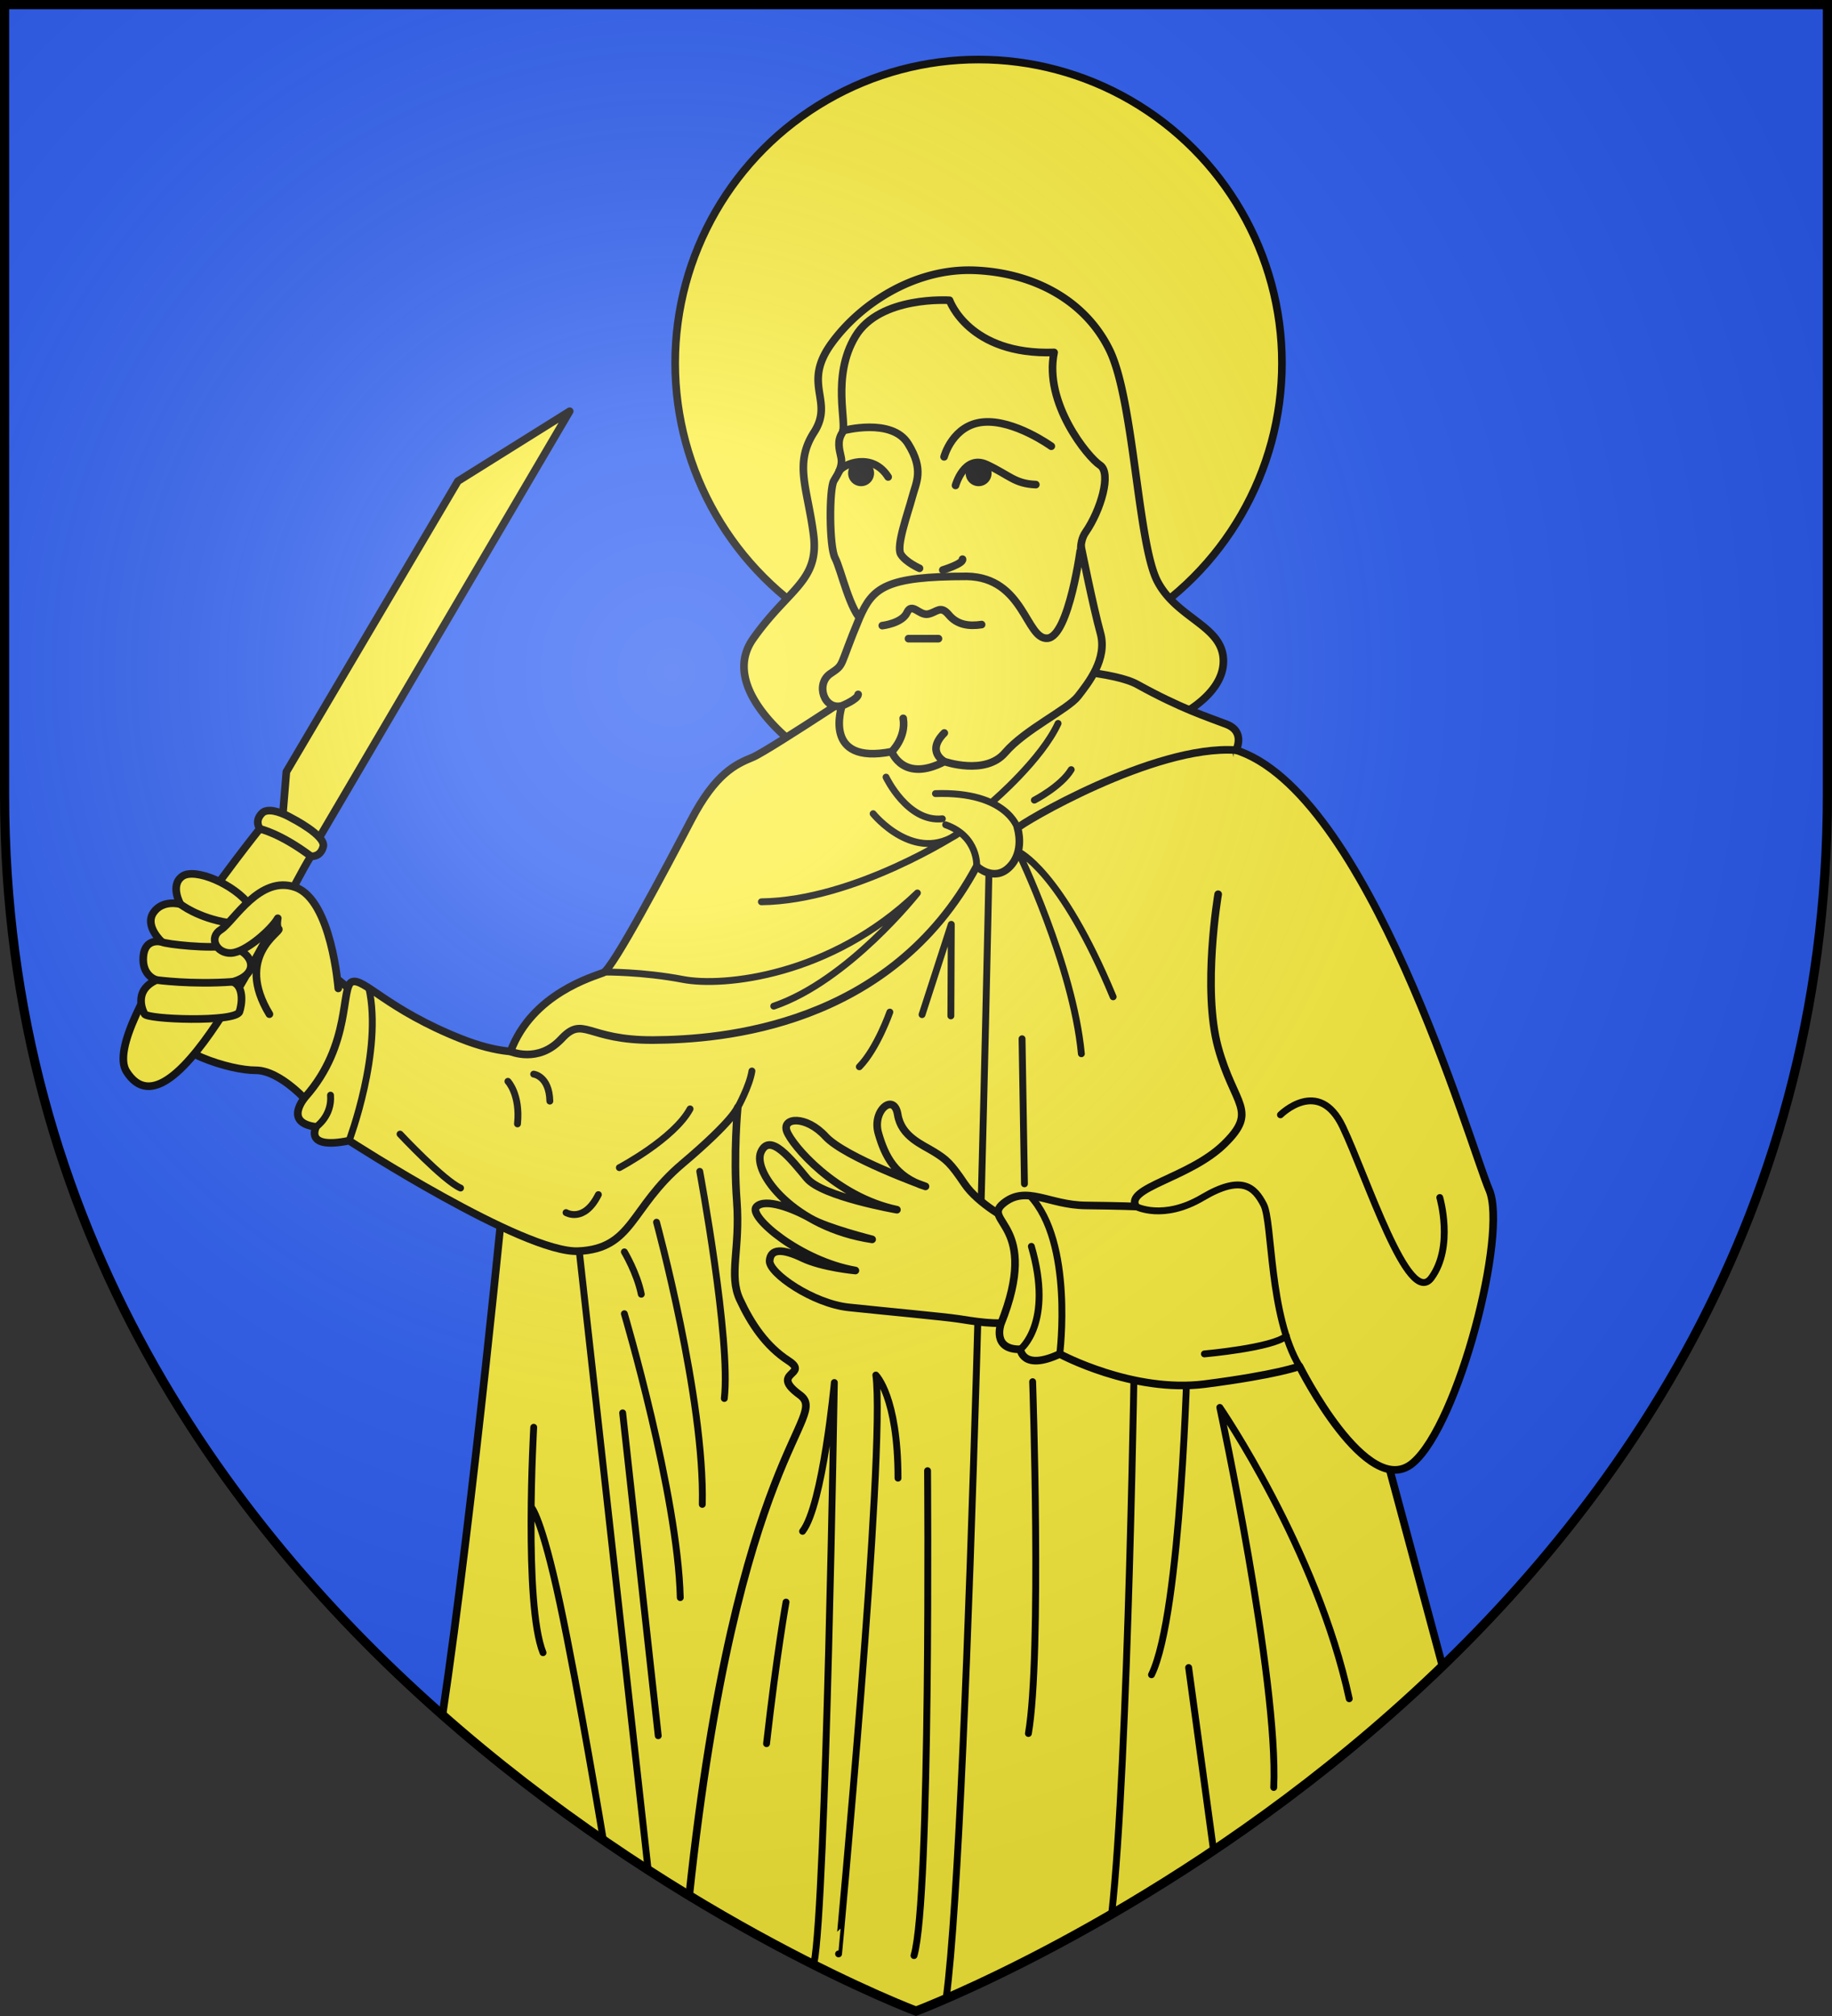
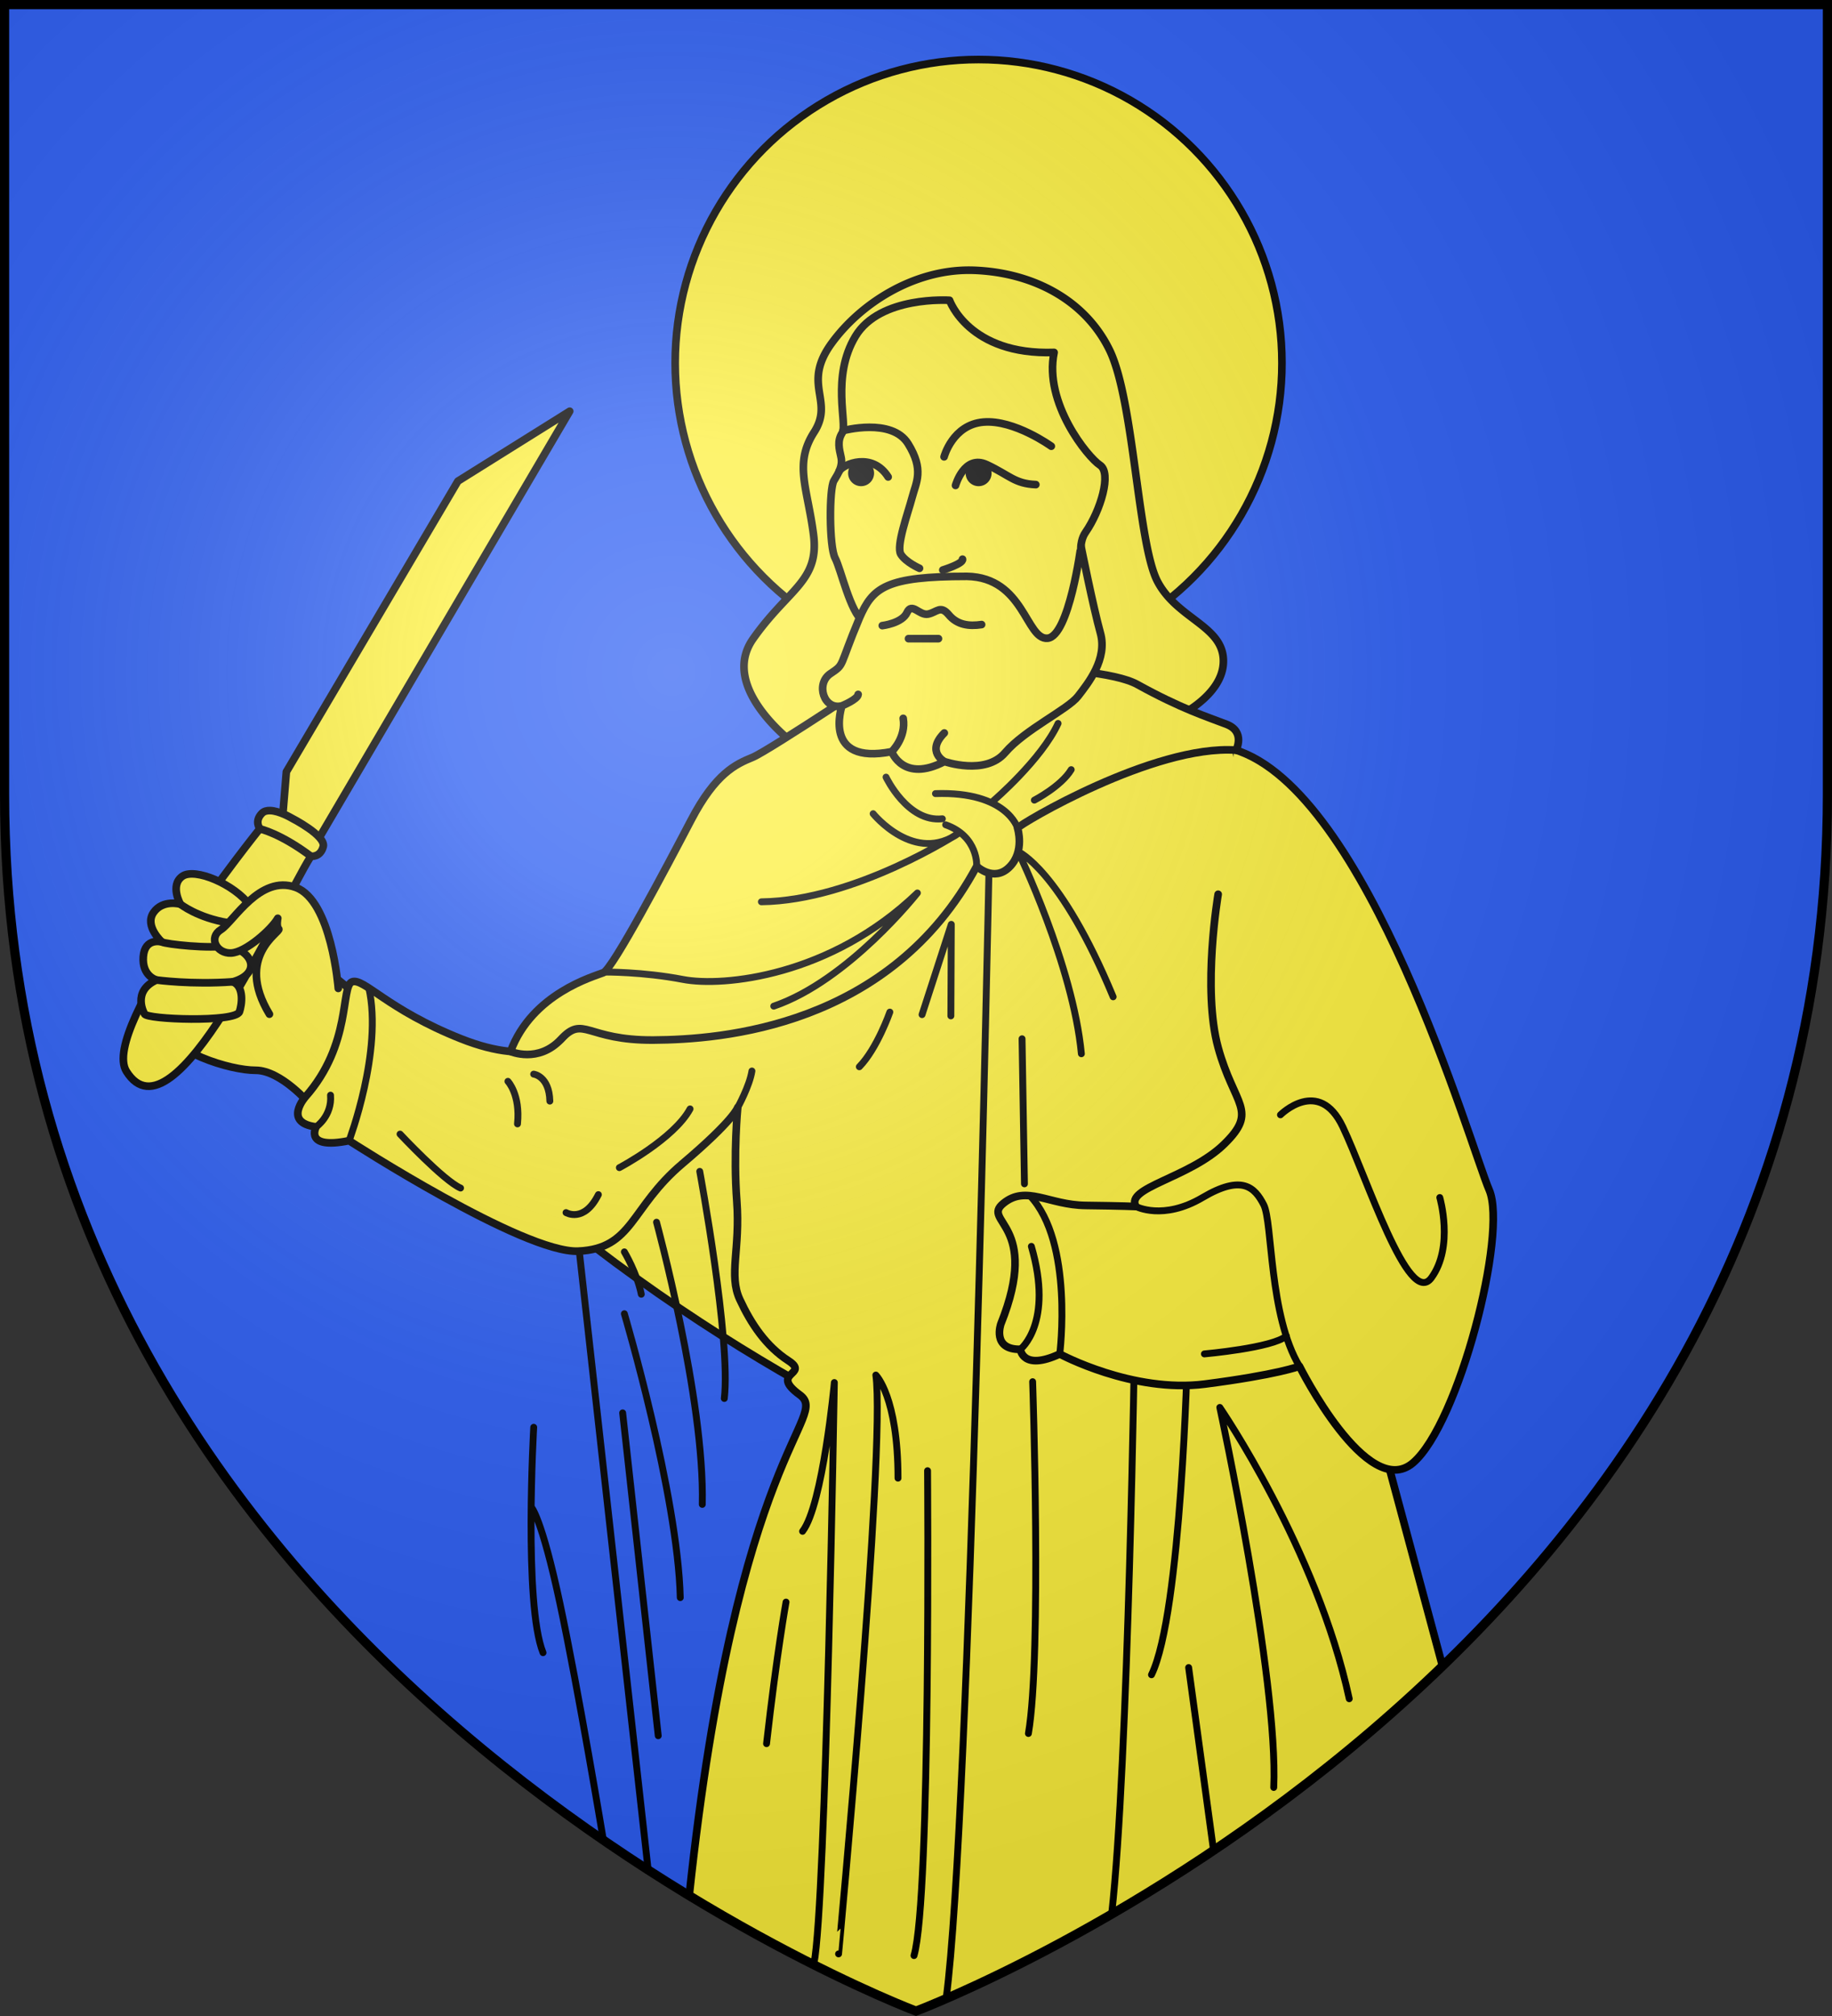
<svg xmlns="http://www.w3.org/2000/svg" width="600" height="660" viewBox="-300 -300 600 660">
  <rect x="-300" y="-300" width="600" height="660" fill="#333333" stroke="none" />
  <radialGradient id="c" cx="-80" cy="-80" r="405" gradientUnits="userSpaceOnUse">
    <stop offset="0" stop-color="#fff" stop-opacity=".31" />
    <stop offset=".19" stop-color="#fff" stop-opacity=".25" />
    <stop offset=".6" stop-color="#6b6b6b" stop-opacity=".125" />
    <stop offset="1" stop-opacity=".125" />
  </radialGradient>
  <clipPath id="a">
    <path d="M-298.5-298.5h597v258.503C298.5 246.206 0 358.398 0 358.398S-298.5 246.206-298.5-39.997z" />
  </clipPath>
  <path fill="#2b5df2" d="M-298.5-298.5h597v258.543C298.5 246.291 0 358.5 0 358.5S-298.5 246.291-298.5-39.957z" />
  <g stroke="#000" stroke-linejoin="round" clip-path="url(#a)">
-     <path fill="#fcef3c" stroke-width="2.5" d="m-45.617 42.717-51.07 14.986-37.747 26.643s-10.329 107.647-20.658 177.183c38.577 33.99 77.652 58.345 106.942 74.147l28.066-178.065z" />
+     <path fill="#fcef3c" stroke-width="2.5" d="m-45.617 42.717-51.07 14.986-37.747 26.643c38.577 33.99 77.652 58.345 106.942 74.147l28.066-178.065z" />
    <g stroke-linecap="round">
      <ellipse cx="20.489" cy="-181.155" fill="#fcef3c" stroke-width="2.5" rx="99.364" ry="99.355" />
      <path fill="#fcef3c" stroke-width="2.5" d="M17.446-211.543c-18.376-.044-35.616 10.863-45.123 23.98-9.812 13.541.98 18.642-5.692 29.043s-2.158 18.25-.195 33.557-8.243 17.661-19.822 34.145c-11.58 16.484 14.718 35.324 14.718 35.324l123.447-9.42s15.898-7.065 15.898-18.643-15.114-13.736-21.59-26.1c-6.477-12.362-7.654-59.263-15.7-75.747-8.047-16.484-25.121-25.315-44.158-26.1a46 46 0 0 0-1.783-.039" />
      <g stroke-width="2.378">
        <g fill="#fcef3c">
          <path d="M-813.808 59.476s-8.91-10.493-16.828-10.493c-7.919 0-26.33-5.477-31.61-15.508S-844.164-2.82-844.164-2.82l27.188 13.726 15.38 12.61c6.17 17.464-3.772 26.31-12.212 35.96M-822.387-28.029l1.32-15.97 53.453-90.54 34.843-21.777-79.321 135.018z" transform="matrix(1.051 0 0 1.051 656.73 -1.082)" />
          <path d="M-526.023 268.182c-.984-.025-1.874.193-2.5.82-2.508 2.508-.66 4.816-.66 4.816s-50.01 62.137-41.598 75.594c14.85 23.757 47.28-50.703 57.49-67.008 0 0 2.924.445 3.842-2.98.918-3.426-9.836-8.904-9.836-8.904s-3.787-2.264-6.738-2.338" transform="matrix(1.051 0 0 1.051 341.289 -316.493)" />
          <path d="M-829.184-26.182s6.281 1.354 15.893 8.586M-837.743 21.414c3.64 1.493 2.795 7.211 2.053 9.333-1.189 3.396-29.129 2.417-29.584.653 0 0-4.107-7 3.733-10.546 0 0-4.573-1.213-4.107-7.28.467-6.066 5.787-4.572 5.787-4.572s-5.507-4.947-2.614-9.146c2.894-4.2 8.4-2.613 8.4-2.613s-3.36-5.88.56-8.68 16.332 2.52 21.091 9.053-6.703 5.417-6.703 5.417 4.663 1.525 4.663 3.636-5.08 3.458-5.08 3.458c8.326 1.73 10.645 8.76 1.8 11.287" transform="matrix(1.051 0 0 1.051 656.73 -1.082)" />
        </g>
        <path fill="none" d="M-861.541 20.854s10.883 1.5 23.798.56m-22.118-12.412c1.116.71 15.412 2.246 20.316 1.125m-14.53-12.884s5.39 4.275 14.948 5.79" transform="matrix(1.051 0 0 1.051 656.73 -1.082)" />
        <path fill="#fcef3c" d="M-804.893 23.467s-2.053-27.344-13.252-31.45c-11.199-4.107-19.412 10.732-23.331 13.158s-1.4 7.466 3.173 7.28c4.573-.187 12.692-7.466 14.559-10.826 0 0-.557 2.48.301 3.338s-13.858 8.447-2.904 26.528" transform="matrix(1.051 0 0 1.051 656.73 -1.082)" />
      </g>
      <path fill="#fcef3c" stroke-width="2.5" d="M68.098-63.736 9.218-20.562l-113.954 48.431-11.518 12.35s-8.605 9.436-32.752-.139-31.85-20.022-35.678-18.648 0 20.41-15.308 37.68c0 0-7.457 8.436 3.533 9.81 0 0-4.123 7.555 10.793 4.514 0 0 57.2 36.996 75.102 36.164s16.93-14.153 34-28.584c17.069-14.432 18.18-18.457 18.18-18.457s-1.48 14.998-.302 30.697-2.748 24.138.98 32.183 8.636 15.308 15.897 20.018-6.475 3.728 3.73 11.186c10.162 7.425-20.589 17.58-36.196 163.964C-31.625 346.502 0 358.398 0 358.398s90.938-34.206 172.43-112.964l-45.41-168.86-22.206-130.992z" />
      <path fill="none" stroke-width="2.25" d="M-196.46 68.922s5.266-3.587 4.711-10.387m6.084 14.901s11.106-29.4 6.466-49.972m10.216 47.813s14.327 15.307 19.822 17.662m15.504-34.93s4.122 4.317 3.14 13.932m5.3-16.288s5.102.59 5.298 8.831m5.3 36.5s5.887 3.533 10.597-5.886m6.87-8.831s17.859-9.42 23.158-19.232m65.43-31.697s-4.164 11.933-9.993 17.9M-58.385 62.56s3.885-7.007 4.649-11.933M1.982 32.17l9.576-29.556-.14 29.973m12.463-46.78S17.664 296.25 9.892 354.1m28.31-201.761s3.054 89.363-1.387 115.173M3.786 181.479s1.11 139.873-4.44 158.744m-24.703-.555S-9.817 174.5-13.154 150.166c0 0 7.261 7.064 7.261 33.753m-27.513 158.802c3.886-19.15 6.662-190.105 6.662-190.105s-3.747 40.103-10.409 48.706m-5.412 23.173s-3.053 16.93-6.384 46.347M34.733 40.075l.785 47.49m29.046-61.227c-17.27-41.602-31.12-47.531-31.12-47.531s17.97 37.13 20.719 66.174M71.63 136.43s-2.054 141.555-7.55 190.222m24.82-183.55s-1.962 85.168-11.775 105.185m12.168-2.355 8.156 59.85m19.712-20.602c1.57-35.323-17.663-124.416-17.663-124.416s31.794 46.312 42.392 95.372" />
      <path fill="none" stroke-width="2.14" d="M-743.99 160.178s-3.167 55.17 2.904 70.215m-3.695-45.402s3.167 2.904 8.974 30.092c5.808 27.189 13.463 73.348 13.463 73.348m13.99 9.416-21.446-192.57m13.527 50.414 11.086 100.57m-10.558-131.454s16.63 56.225 17.422 88.428M-705.715 96.3s15.047 55.168 14.255 87.9m-.792-103.738s9.766 52.529 7.655 70.743m-31.148-45.666s3.96 6.599 5.28 13.198" transform="matrix(1.051 0 0 1.051 656.73 -1.082)" />
      <g stroke-width="2.378">
-         <path fill="#fcef3c" d="M-595.377 95.903s-10.03-5.148-14.386-11.615-5.678-7.532-9.411-9.865-10.266-4.76-11.386-11.666-8.074-1.302-6.029 5.825 5.247 13.66 14.683 16.564c0 0-25.076-8.975-31.147-15.574s-13.595-5.939-12.077-1.65c1.518 4.29 15.178 20.458 34.316 24.483 0 0-23.242-4.015-28.053-9.794s-11.542-14.49-14.314-8.155c-2.771 6.335 10.295 23.559 34.646 27.188 0 0-13.96-3.515-19.072-6.467-5.29-3.055-14.386-6.6-17.026-3.63s13.727 16.828 30.884 19.798c0 0-10.294-.924-16.498-3.894s-9.964-2.97-10.228.858 13.462 13.33 24.68 14.518c11.22 1.188 29.697 2.904 34.052 3.564s12.511 2.148 17.422.792c5.47-1.51 1.596-31.545-1.056-31.28" transform="matrix(1.051 0 0 1.051 656.73 -1.082)" />
        <path fill="#fcef3c" d="M-530.706-5.856s-5.015 29.564 0 47.778c5.016 18.214 12.67 19.533 1.848 30.092s-31.016 13.462-27.452 19.401c0 0-4.224-.204-15.706-.336s-18.478-6.467-25.605-.66c-7.127 5.808 11.747 6.276-.792 37.556 0 0-2.903 8.05 6.072 7.919 0 0 .66 6.863 12.274 1.451 0 0 22.7 12.275 45.27 9.371 22.569-2.904 29.432-5.543 29.432-5.543s21.117 42.234 35.371 30.092 29.565-71.535 23.757-84.997S-483.884-38.34-525.71-50.936" transform="matrix(1.051 0 0 1.051 656.73 -1.082)" />
        <path fill="none" stroke-width="2.14" d="M-511.29 62.85s11.946-11.945 19.412 3.734 20.532 56.742 27.625 47.036 2.613-25.011 2.613-25.011m-94.67 2.806s8.437 4.473 20.756-2.806c12.319-7.28 16.238-3.173 19.038 2.24 2.8 5.412 1.614 34.51 11.151 50.324m-29.63-3.848s21.279-1.867 25.572-5.6m-82.918 4.169s10.426-8.051 3.431-32.072m8.843 33.523s4.413-34.734-9.281-49.297" transform="matrix(1.051 0 0 1.051 656.73 -1.082)" />
      </g>
      <path fill="#fcef3c" stroke-width="2.5" d="M-6.76-81.893s-41.356 27.614-46.768 29.834-12.074 5.135-20.123 20.537c-8.049 15.403-25.673 48.706-28.726 49.955s-23.36 6.775-30.415 25.797c0 0 9.083 3.981 16.537-4.011 7.455-7.993 8.188.416 30.253.277 22.066-.139 77.576-4.163 105.886-56.893 0 0 5.625 5.352 10.728.25s2.649-12.756 2.649-12.756c.524-1.198 44.618-27.398 71.554-25.515 0 0 3.192-6.036-3.123-8.464-6.314-2.428-14.918-5.134-29.212-13.044s-79.24-5.967-79.24-5.967" />
      <path fill="none" stroke-width="2.25" d="M19.884-16.397s.62-9.759-10.174-13.585m23.551 1.079S29.826-40.972 6.374-40.187m-16.192-5.397s7.066 14.915 18.449 13.64m-22.668-1.669s13.64 16.877 28.163 6.28c0 0-33.953 22.175-64.765 22.567m-51.426 23.002s12.468-.14 25.716 2.411C-63.102 23.2-27.924 19.637.456-7.655c0 0-22.62 28.724-47.045 37.05m72.024-67.3S41.117-51.365 46.53-63.16m-7.771 25.116s8.777-4.532 12.073-9.99" />
      <path fill="#fcef3c" stroke-width="2.5" d="M10.986-201.693s-22.766-1.57-30.813 11.775c-8.046 13.344-2.551 28.847-4.318 31.595s-.98 5.298-.392 8.045c.589 2.748-.785 5.103-2.355 7.654-1.57 2.55-1.57 21.586.392 25.315 1.963 3.728 4.907 17.661 9.224 20.801S-8.248-80.416-.594-78.846c7.655 1.57 52.598 2.55 56.13-11.775s-4.906-28.062 0-35.127c4.907-7.064 8.636-19.427 4.71-21.979s-18.448-20.31-15.013-36.893c-27.967.982-34.247-17.073-34.247-17.073" />
      <path fill="#fcef3c" stroke-width="2.5" d="M-18.507-97.723c-7.011 16.718-4.656 14.952-9.563 18.288-4.906 3.336-2.06 12.069 3.827 10.499 0 0-6.672 19.526 16.29 15.012 0 0 3.729 10.303 17.27 3.238 0 0 13.381 4.682 19.865-2.899 6.484-7.58 20.539-14.154 23.87-18.455 3.33-4.302 9.714-12.212 7.355-20.676-2.36-8.465-6.376-28.545-6.376-28.545S50.137-91.606 43.06-91.05c-7.078.555-7.604-19.896-26.368-20.26-26.575 0-30.856 3.613-35.199 13.588m-5.736 28.787s5.177-2.1 5.3-3.729m10.99 18.741s4.8-4.587 3.76-10.9m13.51 14.138s-6.174-3.227-.05-9.351" />
      <path fill="none" stroke-width="2.5" d="M-11.044-95.183s6.476-.736 8.095-4.268 4.024 1.079 6.918.49 4.024-3.042 6.771.245c2.748 3.287 6.575 3.827 10.745 3.19m-23.943 4.611h9.813M-25.142-145.793c1.334-2.31 10.818-6.29 16.022 1.943m22.065 2.775s2.845-10.268 10.27-6.8c7.424 3.47 9.09 6.245 16.028 6.523" />
      <path stroke-width="2.5" d="M23.507-145.081a3 3 0 1 1-6 0 3 3 0 0 1 6 0M-14.981-145.082a3 3 0 1 1-6 0 3 3 0 0 1 6 0" />
      <path fill="none" stroke-width="2.5" d="M9.198-150.441s2.776-10.546 12.907-11.379c10.13-.832 22.204 7.91 22.204 7.91m-68.196-5.106s15.947-4.33 21.29 4.273C2.745-146.14.039-142.116-1.28-137.12c-1.318 4.995-5.343 15.958-3.678 18.594s6.106 4.58 6.106 4.58m7.633.554s6.8-2.081 6.453-3.538" />
    </g>
  </g>
  <path fill="url(#c)" d="M-298.5-298.5h597v258.543C298.5 246.291 0 358.5 0 358.5S-298.5 246.291-298.5-39.957z" />
  <path fill="none" stroke="#000" stroke-width="3" d="M-298.5-298.5h597v258.503C298.5 246.206 0 358.398 0 358.398S-298.5 246.206-298.5-39.997z" />
</svg>